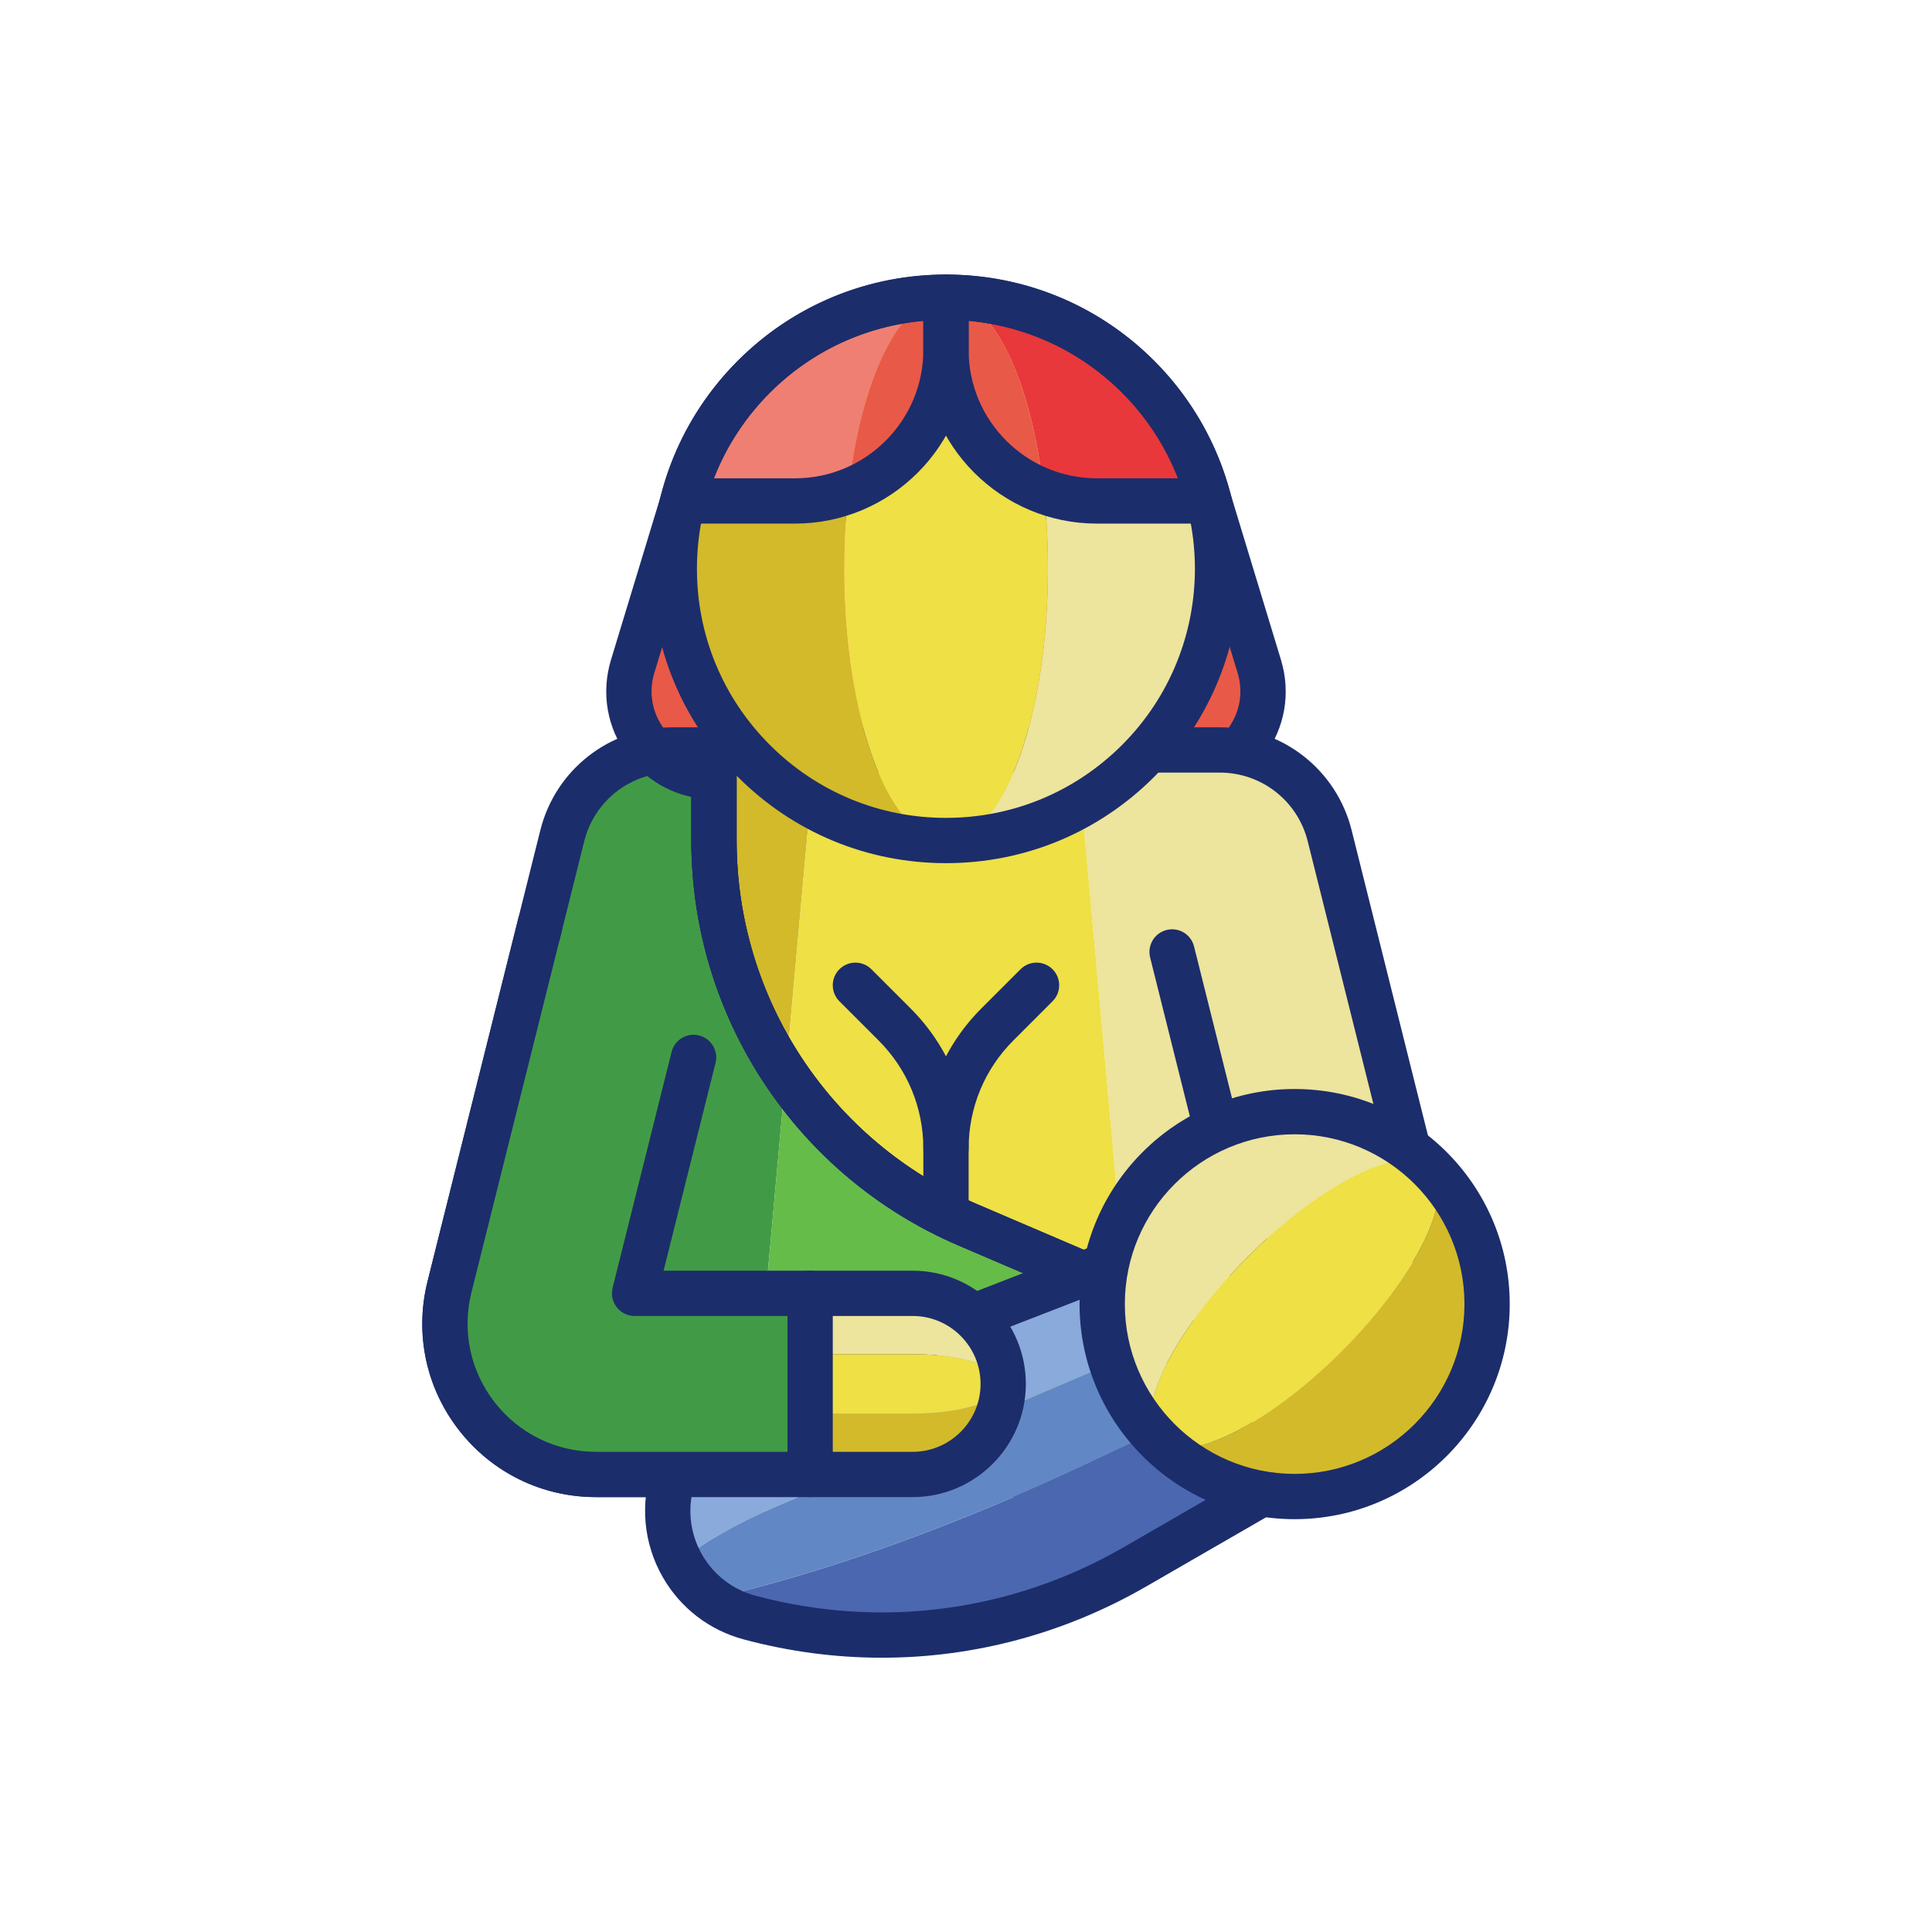
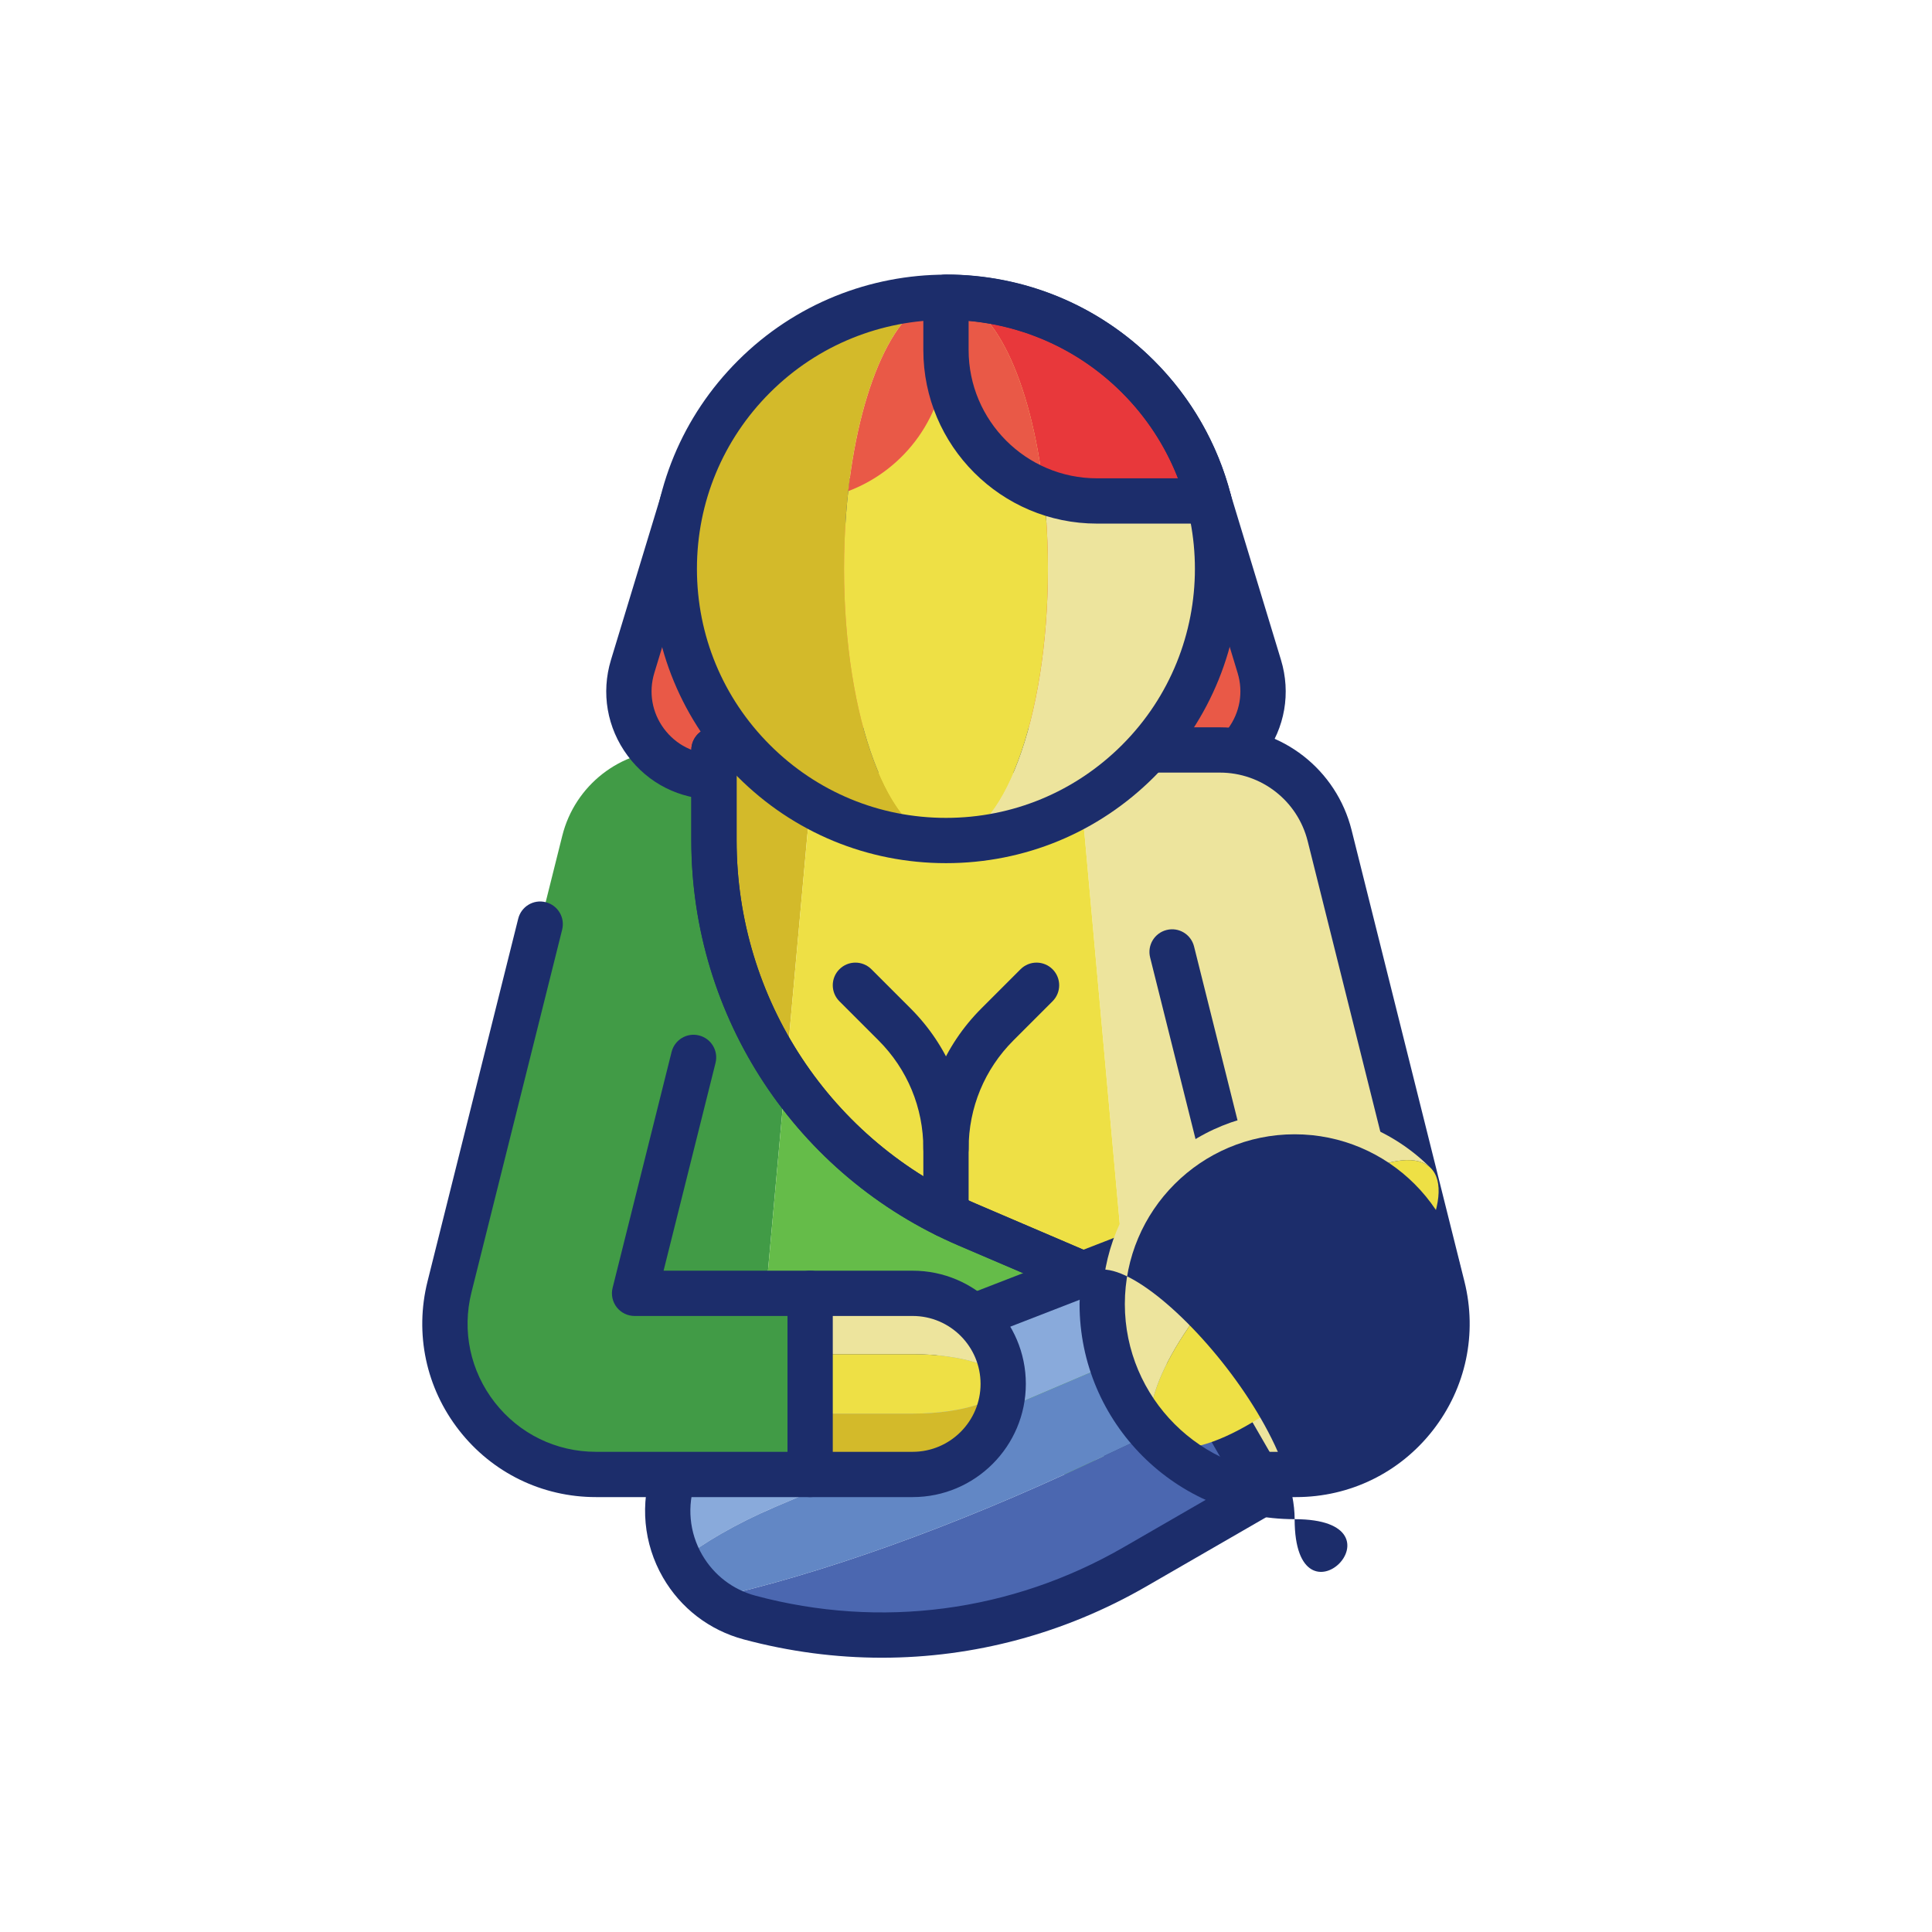
<svg xmlns="http://www.w3.org/2000/svg" viewBox="0 0 256 256">
  <path fill="#419B46" d="M101.567,170.522l2.544-28.155c-6.066-8.977-9.507-19.72-9.507-31.021V99.373h-5.545 c-6.883,0-12.883,4.685-14.552,11.362L59.56,170.522c-3.156,12.623,6.391,24.851,19.403,24.851h29.618 C103.877,195.373,100.426,183.145,101.567,170.522z" />
  <path fill="#65BC49" d="M149.277,171.3l-0.091-0.039c0.036,0.476,0.067,0.95,0.091,1.423V171.3z" />
  <path fill="#A4D4A0" d="M142.114,195.373h7.163v-17.262C148.802,187.632,145.856,195.373,142.114,195.373z" />
-   <path fill="#E95947" d="M149.277,172.684v5.427C149.365,176.35,149.369,174.529,149.277,172.684z" />
  <path fill="#65BC49" d="M149.277,178.111v-5.427c-0.024-0.473-0.055-0.947-0.091-1.423l-20.972-8.975 c-9.997-4.278-18.266-11.282-24.103-19.919l-2.544,28.155c-1.141,12.623,2.31,24.851,7.014,24.851h25.417h8.117 C145.856,195.373,148.802,187.632,149.277,178.111z" />
  <path fill="#E95947" d="M90.491,66.379L83.83,88.301c-2.211,7.277,3.234,14.622,10.839,14.622h61.355 c7.605,0,13.05-7.345,10.839-14.622l-6.661-21.922H90.491z" />
  <path fill="#1C2D6B" d="M156.024,105.923H94.67c-4.585,0-8.78-2.112-11.512-5.796c-2.729-3.684-3.531-8.312-2.198-12.698 l6.661-21.922c0.384-1.264,1.549-2.128,2.87-2.128h69.712c1.321,0,2.486,0.864,2.87,2.128l6.661,21.922 c1.333,4.388,0.531,9.016-2.2,12.699C164.804,103.811,160.608,105.923,156.024,105.923z M92.715,69.379L86.7,89.173 c-0.774,2.55-0.309,5.24,1.278,7.381c1.588,2.142,4.026,3.369,6.691,3.369h61.354c2.665,0,5.104-1.228,6.69-3.368 c1.587-2.142,2.054-4.832,1.279-7.382l-6.015-19.794H92.715z" />
  <path fill="#D3BA2A" d="M112.23,99.373H94.604v11.973c0,11.301,3.44,22.044,9.507,31.021l2.859-31.632 C107.573,104.057,109.742,99.373,112.23,99.373z" />
  <path fill="#EDE49D" d="M191.134,170.522l-14.947-59.788c-1.669-6.677-7.669-11.362-14.552-11.362h-23.171 c2.488,0,4.657,4.685,5.26,11.362l5.403,59.788c0.022,0.247,0.04,0.493,0.059,0.739l0.091,0.039v1.384 c0.092,1.846,0.088,3.666,0,5.427v17.262h22.454C184.743,195.373,194.29,183.145,191.134,170.522z" />
  <path fill="#EEE045" d="M128.214,162.286l20.972,8.975c-0.019-0.246-0.036-0.492-0.059-0.739l-5.403-59.788 c-0.604-6.677-2.772-11.362-5.26-11.362h-24.23h-2.005c-2.488,0-4.657,4.685-5.26,11.362l-2.859,31.632 C109.948,151.005,118.216,158.008,128.214,162.286z" />
-   <path fill="#1C2D6B" d="M149.277,198.373H78.963c-7.132,0-13.739-3.224-18.129-8.845c-4.389-5.622-5.914-12.814-4.185-19.733 l14.947-59.788c2.006-8.027,9.187-13.634,17.462-13.634h5.546c1.657,0,3,1.343,3,3v11.973c0,21.006,12.479,39.918,31.79,48.183 l21.063,9.014c1.104,0.472,1.819,1.558,1.819,2.758v24.073C152.277,197.03,150.935,198.373,149.277,198.373z M89.059,102.373 c-5.517,0-10.304,3.737-11.642,9.089L62.47,171.25c-1.278,5.114-0.15,10.431,3.094,14.585c3.244,4.155,8.128,6.538,13.399,6.538 h67.314v-19.094l-19.244-8.235c-21.521-9.21-35.429-30.288-35.429-53.698v-8.973H89.059z" />
  <path fill="#1C2D6B" d="M171.731,198.373h-22.454c-1.657,0-3-1.343-3-3v-22.094l-19.244-8.235 c-21.521-9.21-35.429-30.288-35.429-53.698V99.373c0-1.657,1.343-3,3-3h67.031c8.275,0,15.456,5.606,17.462,13.634l14.947,59.788 l0,0c1.729,6.919,0.204,14.111-4.185,19.733C185.471,195.149,178.863,198.373,171.731,198.373z M152.277,192.373h19.454 c5.271,0,10.155-2.383,13.399-6.538c3.244-4.154,4.372-9.471,3.094-14.585l-14.947-59.788c-1.338-5.352-6.125-9.089-11.642-9.089 H97.604v8.973c0,21.006,12.479,39.918,31.79,48.183l21.063,9.014c1.104,0.472,1.819,1.558,1.819,2.758V192.373z" />
  <path fill="#1C2D6B" d="M166.615,174.374c-1.345,0-2.567-0.91-2.908-2.273l-11.31-45.235c-0.402-1.607,0.575-3.236,2.183-3.638 c1.61-0.407,3.236,0.575,3.638,2.183l11.31,45.235c0.402,1.607-0.575,3.236-2.183,3.638 C167.101,174.345,166.855,174.374,166.615,174.374z" />
  <path fill="#EDE49D" d="M125.347,39.373c7.461,0,13.509,16.118,13.509,36s-6.048,36-13.509,36c19.882,0,36-16.118,36-36 S145.229,39.373,125.347,39.373z" />
  <path fill="#D3BA2A" d="M111.838,75.373c0-19.882,6.048-36,13.509-36c-19.882,0-36,16.118-36,36s16.118,36,36,36 C117.886,111.373,111.838,95.255,111.838,75.373z" />
  <ellipse cx="125.347" cy="75.373" fill="#EEE045" rx="13.509" ry="36" />
-   <path fill="#EF7F72" d="M125.347,39.373c-9.213,0-18.426,3.515-25.456,10.544c-4.693,4.693-7.81,10.361-9.37,16.352v0.111h14.826 c2.487,0,4.858-0.475,7.055-1.304C114.064,50.212,119.229,39.373,125.347,39.373z" />
  <path fill="#E8383B" d="M150.803,49.917c-7.029-7.029-16.243-10.544-25.456-10.544c6.118,0,11.283,10.839,12.945,25.702 c2.197,0.83,4.568,1.304,7.055,1.304h14.826v-0.111C158.613,60.278,155.496,54.61,150.803,49.917z" />
  <path fill="#E95947" d="M125.347,39.373c-6.118,0-11.283,10.839-12.945,25.702c7.559-2.855,12.945-10.138,12.945-18.696 c0,8.558,5.386,15.841,12.945,18.696C136.63,50.212,131.465,39.373,125.347,39.373z" />
  <path fill="#1C2D6B" d="M125.348 114.373c-10.418 0-20.212-4.058-27.577-11.424-7.366-7.365-11.424-17.159-11.424-27.577 0-10.417 4.058-20.211 11.424-27.576 15.205-15.207 39.948-15.207 55.153 0 15.206 15.206 15.206 39.947 0 55.153l0 0 0 0C145.559 110.315 135.765 114.373 125.348 114.373zM125.347 42.389c-8.45 0-16.9 3.217-23.334 9.649-6.233 6.233-9.666 14.52-9.666 23.334 0 8.815 3.433 17.102 9.666 23.335s14.52 9.666 23.335 9.666c8.814 0 17.101-3.433 23.334-9.666l0 0c12.866-12.867 12.866-33.802 0-46.669C142.248 45.605 133.798 42.389 125.347 42.389zM125.347 155.193c-1.657 0-3-1.343-3-3 0-5.416-2.108-10.508-5.938-14.337l-5.184-5.183c-1.172-1.171-1.172-3.07 0-4.242 1.17-1.172 3.07-1.172 4.242 0l5.184 5.183c4.963 4.962 7.695 11.561 7.695 18.579C128.347 153.851 127.004 155.193 125.347 155.193z" />
  <path fill="#1C2D6B" d="M125.347,163.959c-1.657,0-3-1.343-3-3v-8.766c0-7.02,2.733-13.617,7.696-18.579l5.183-5.183 c1.172-1.172,3.07-1.172,4.242,0c1.172,1.171,1.172,3.071,0,4.242l-5.183,5.183c-3.829,3.829-5.938,8.921-5.938,14.337v8.766 C128.347,162.616,127.004,163.959,125.347,163.959z" />
  <path fill="#1C2D6B" d="M149.277,198.373c-1.657,0-3-1.343-3-3v-22.094l-19.244-8.235c-21.521-9.21-35.429-30.288-35.429-53.698 V99.373c0-1.657,1.343-3,3-3s3,1.343,3,3v11.973c0,21.006,12.479,39.918,31.79,48.183l21.063,9.014 c1.104,0.472,1.819,1.558,1.819,2.758v24.073C152.277,197.03,150.935,198.373,149.277,198.373z" />
  <path fill="#4B67B0" d="M161.059,185.963l-16.622,7.838c-17.884,8.433-35.837,14.861-50.227,18.011 c1.509,1.156,3.243,2.019,5.114,2.521l0,0c17.243,4.62,35.615,2.201,51.074-6.724l17.369-10.028L161.059,185.963z" />
  <path fill="#89AADB" d="M155.888,177.006l-6.12-10.601l-51.947,20.15c-8.137,3.156-11.649,12.641-7.71,20.309 c2.923-2.34,7.44-4.99,12.523-7.157L155.888,177.006z" />
  <path fill="#6287C5" d="M161.059,185.963l-5.172-8.958l-53.254,22.702c-5.083,2.167-9.601,4.817-12.523,7.157 c0.111,0.217,0.206,0.438,0.329,0.651l0,0c0.972,1.683,2.259,3.138,3.771,4.298c14.39-3.15,32.343-9.578,50.227-18.011 L161.059,185.963z" />
  <path fill="#1C2D6B" d="M116.859,219.657c-6.107,0.001-12.253-0.803-18.311-2.426c-4.551-1.22-8.353-4.138-10.708-8.216h0.001 c-2.578-4.464-3.074-9.813-1.362-14.674c1.712-4.862,5.45-8.72,10.256-10.584l51.947-20.149c1.379-0.535,2.943,0.015,3.683,1.297 l18,31.177c0.398,0.689,0.506,1.508,0.3,2.276s-0.708,1.424-1.397,1.821l-17.369,10.027 C141.065,216.462,129.041,219.657,116.859,219.657z M148.455,170.132l-49.55,19.22c-3.171,1.23-5.637,3.775-6.767,6.982 c-1.129,3.208-0.802,6.736,0.898,9.682c0,0,0,0,0.001,0c1.553,2.69,4.062,4.616,7.063,5.421 c16.591,4.446,33.921,2.163,48.797-6.425l14.771-8.528L148.455,170.132z" />
  <path fill="#EDE49D" d="M165.313,166.565c9.958-9.958,20.822-15.24,24.265-11.797c-9.958-9.958-26.104-9.958-36.062,0 c-9.958,9.958-9.958,26.104,0,36.062C150.073,187.387,155.355,176.523,165.313,166.565z" />
-   <path fill="#D3BA2A" d="M189.578,154.768c3.443,3.443-1.839,14.307-11.797,24.265c-9.958,9.958-20.822,15.24-24.265,11.797 c9.958,9.958,26.104,9.958,36.062,0C199.537,180.872,199.537,164.726,189.578,154.768z" />
  <ellipse cx="171.547" cy="172.799" fill="#EEE045" rx="25.5" ry="8.816" transform="rotate(-45.001 171.546 172.802)" />
  <g>
-     <path fill="#1C2D6B" d="M171.547,201.299c-15.715,0-28.5-12.785-28.5-28.5s12.785-28.5,28.5-28.5s28.5,12.785,28.5,28.5 S187.262,201.299,171.547,201.299z M171.547,150.299c-12.406,0-22.5,10.094-22.5,22.5s10.094,22.5,22.5,22.5 s22.5-10.094,22.5-22.5S183.953,150.299,171.547,150.299z" />
+     <path fill="#1C2D6B" d="M171.547,201.299c-15.715,0-28.5-12.785-28.5-28.5s28.5,12.785,28.5,28.5 S187.262,201.299,171.547,201.299z M171.547,150.299c-12.406,0-22.5,10.094-22.5,22.5s10.094,22.5,22.5,22.5 s22.5-10.094,22.5-22.5S183.953,150.299,171.547,150.299z" />
  </g>
  <g>
    <path fill="#419B46" d="M84.085,171.373l7.815-31.259l-20.323-17.66L59.56,170.522c-3.156,12.623,6.391,24.851,19.403,24.851 h28.384v-24H84.085z" />
    <path fill="#EDE49D" d="M132.929,183.373c0-6.627-5.373-12-12-12h-13.582v8.063h13.582 C127.556,179.436,132.929,181.198,132.929,183.373z" />
    <path fill="#D3BA2A" d="M120.929,187.309h-13.582v8.063h13.582c6.627,0,12-5.373,12-12 C132.929,185.547,127.556,187.309,120.929,187.309z" />
    <path fill="#EEE045" d="M132.929,183.373c0-2.174-5.373-3.937-12-3.937h-13.582v7.873h13.582 C127.556,187.309,132.929,185.547,132.929,183.373z" />
  </g>
  <g>
    <path fill="#1C2D6B" d="M120.929,198.373H78.963c-7.132,0-13.739-3.224-18.129-8.846c-4.389-5.621-5.914-12.813-4.185-19.732 l12.018-48.068c0.401-1.606,2.024-2.593,3.638-2.183c1.607,0.401,2.585,2.03,2.183,3.638L62.47,171.25 c-1.278,5.114-0.15,10.43,3.094,14.585s8.128,6.538,13.399,6.538h41.966c4.963,0,9-4.037,9-9s-4.037-9-9-9H84.085 c-0.924,0-1.796-0.426-2.364-1.153c-0.569-0.729-0.771-1.678-0.546-2.574l7.815-31.26c0.401-1.606,2.025-2.592,3.638-2.183 c1.607,0.401,2.585,2.03,2.183,3.638l-6.883,27.532h33.001c8.271,0,15,6.729,15,15S129.2,198.373,120.929,198.373z" />
  </g>
  <g>
    <path fill="#1C2D6B" d="M107.347,198.373c-1.657,0-3-1.343-3-3v-24c0-1.657,1.343-3,3-3s3,1.343,3,3v24 C110.347,197.03,109.004,198.373,107.347,198.373z" />
  </g>
  <g>
-     <path fill="#1C2D6B" d="M105.347,69.379H90.521c-1.657,0-3-1.343-3-3v-0.11c0-0.255,0.032-0.51,0.097-0.756 c1.743-6.691,5.254-12.818,10.153-17.717c7.366-7.366,17.159-11.423,27.576-11.423c1.657,0,3,1.343,3,3v7.006 C128.347,59.062,118.029,69.379,105.347,69.379z M94.605,63.379h10.741c9.374,0,17-7.626,17-17v-3.872 c-7.683,0.688-14.813,4.012-20.334,9.531C98.776,55.275,96.256,59.144,94.605,63.379z" />
-   </g>
+     </g>
  <g>
    <path fill="#1C2D6B" d="M160.173,69.379h-14.826c-12.683,0-23-10.317-23-23v-7.006c0-1.657,1.343-3,3-3 c10.418,0,20.211,4.057,27.577,11.423c4.899,4.899,8.41,11.025,10.152,17.717c0.064,0.247,0.097,0.501,0.097,0.756v0.11 C163.173,68.036,161.83,69.379,160.173,69.379z M128.347,42.507v3.872c0,9.374,7.626,17,17,17h10.742 c-1.65-4.234-4.171-8.104-7.407-11.341C143.161,46.519,136.029,43.194,128.347,42.507z" />
  </g>
</svg>